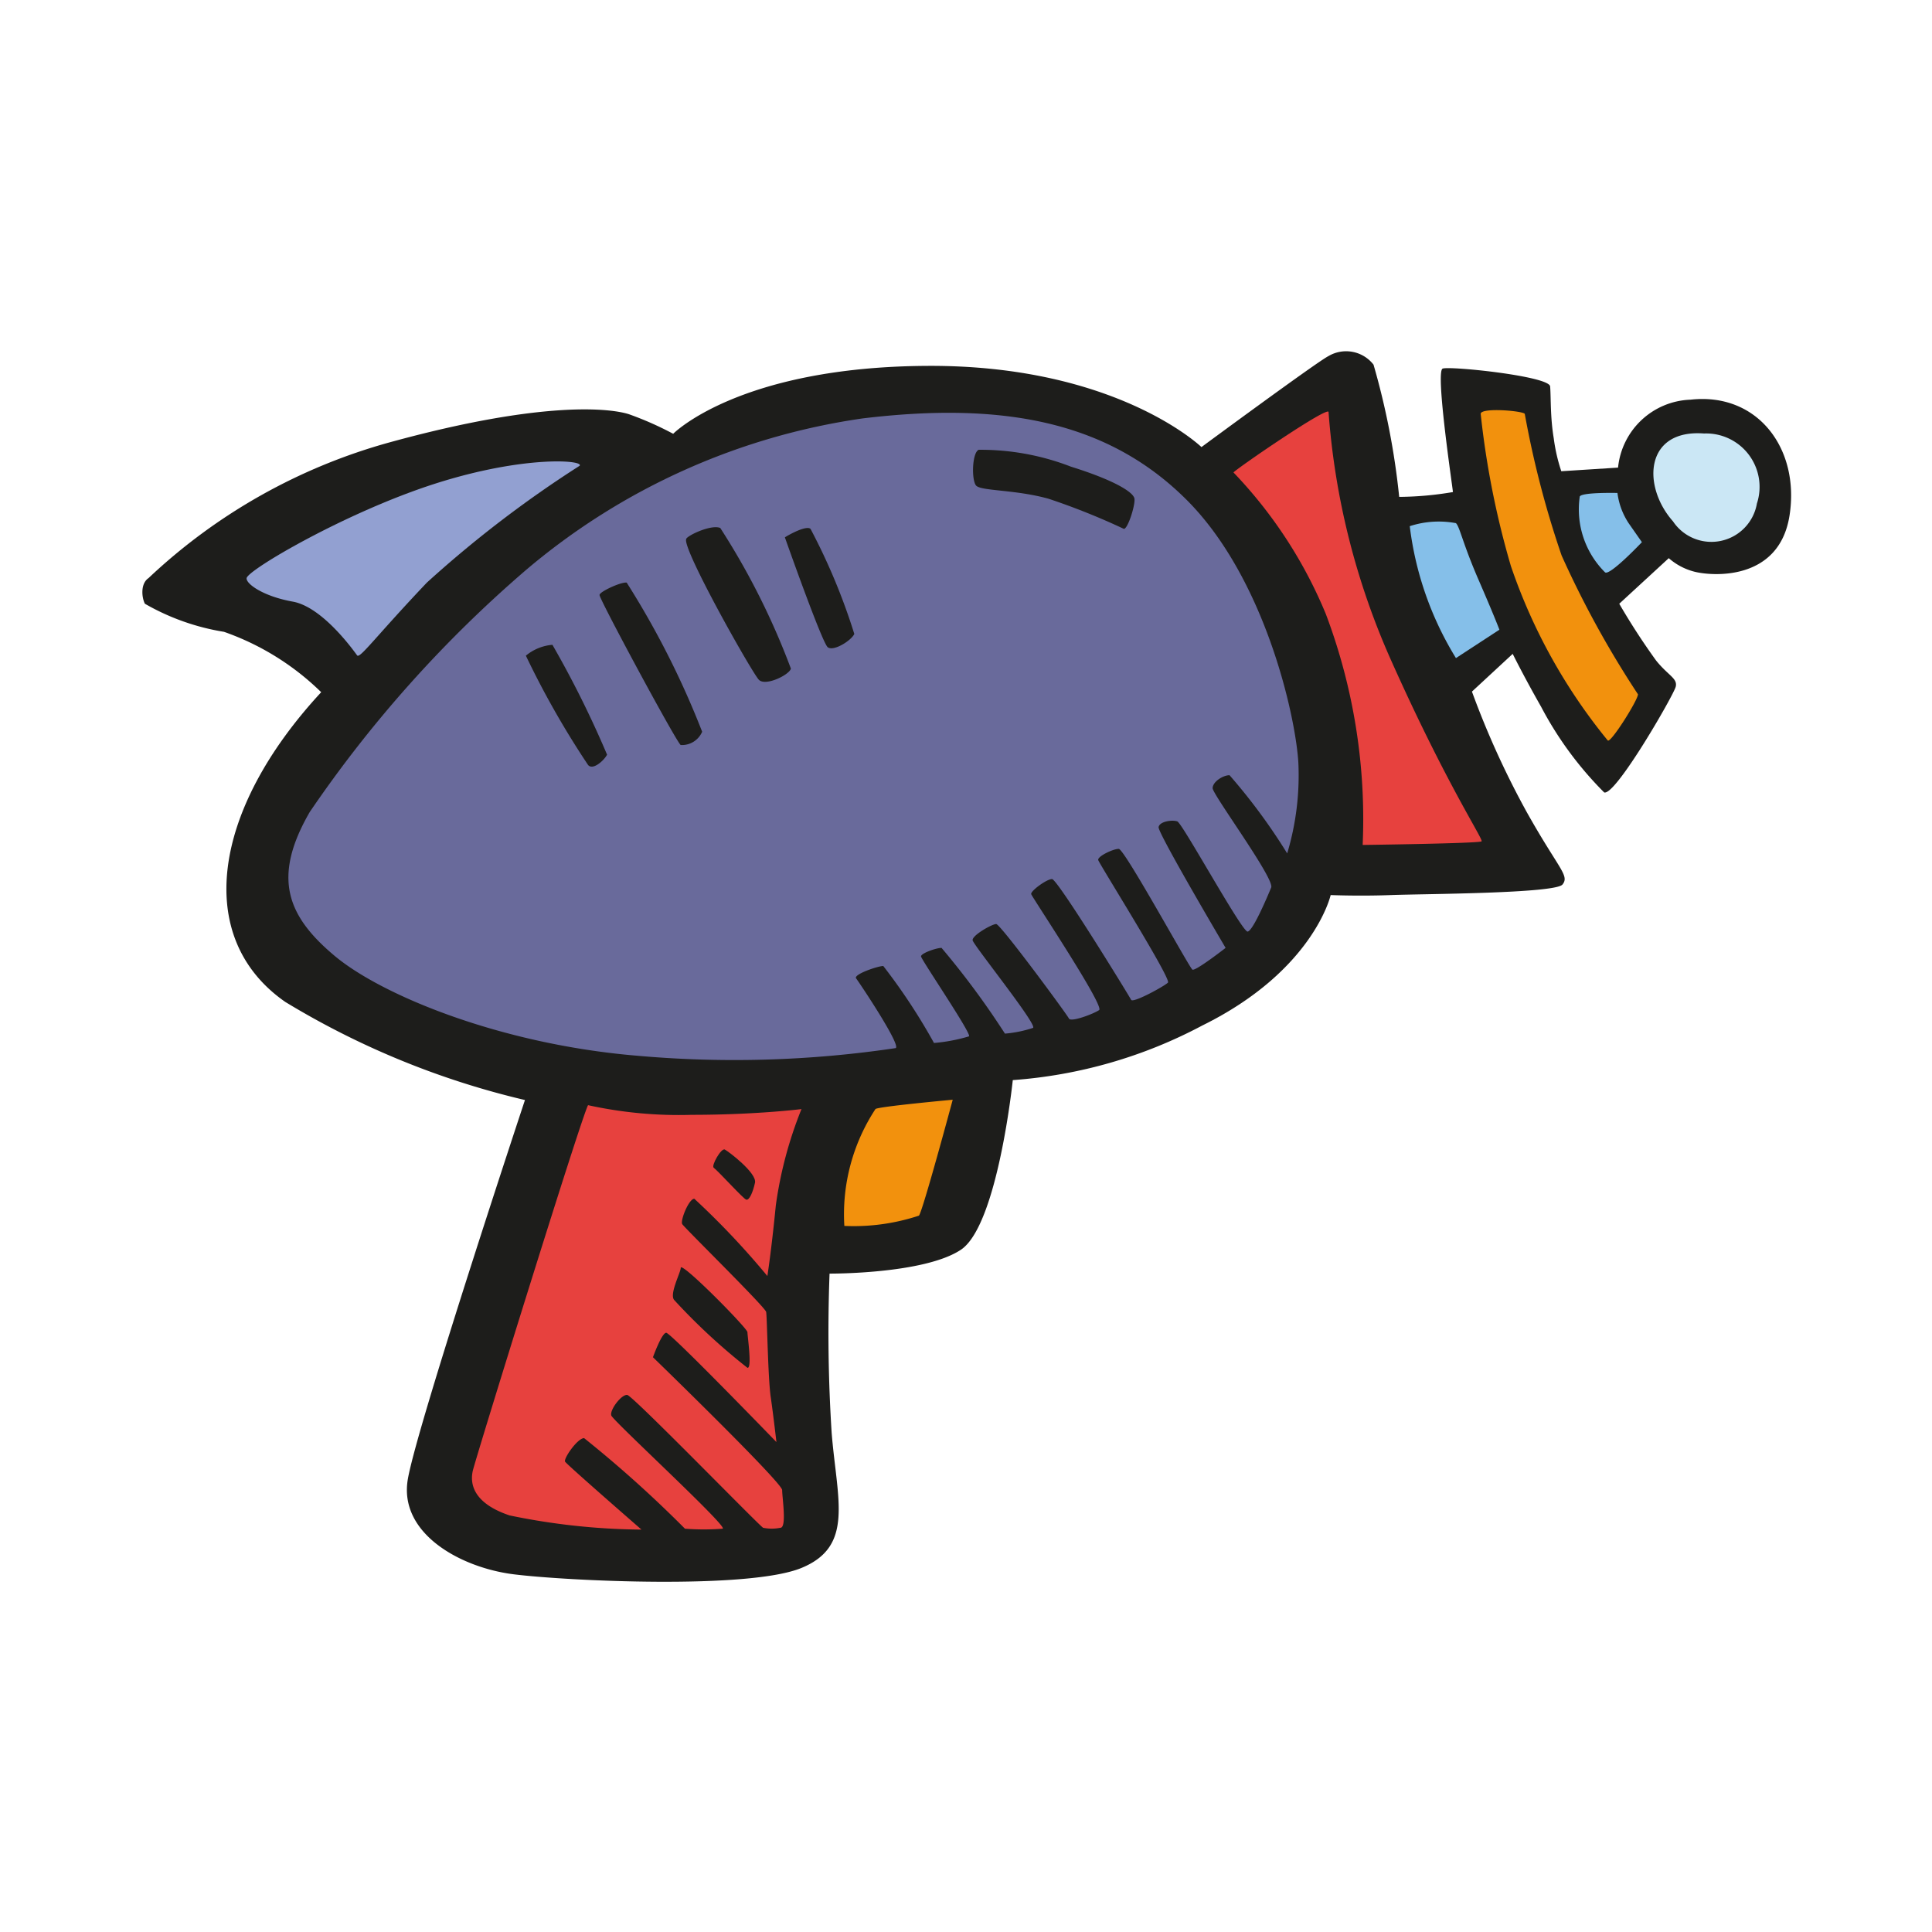
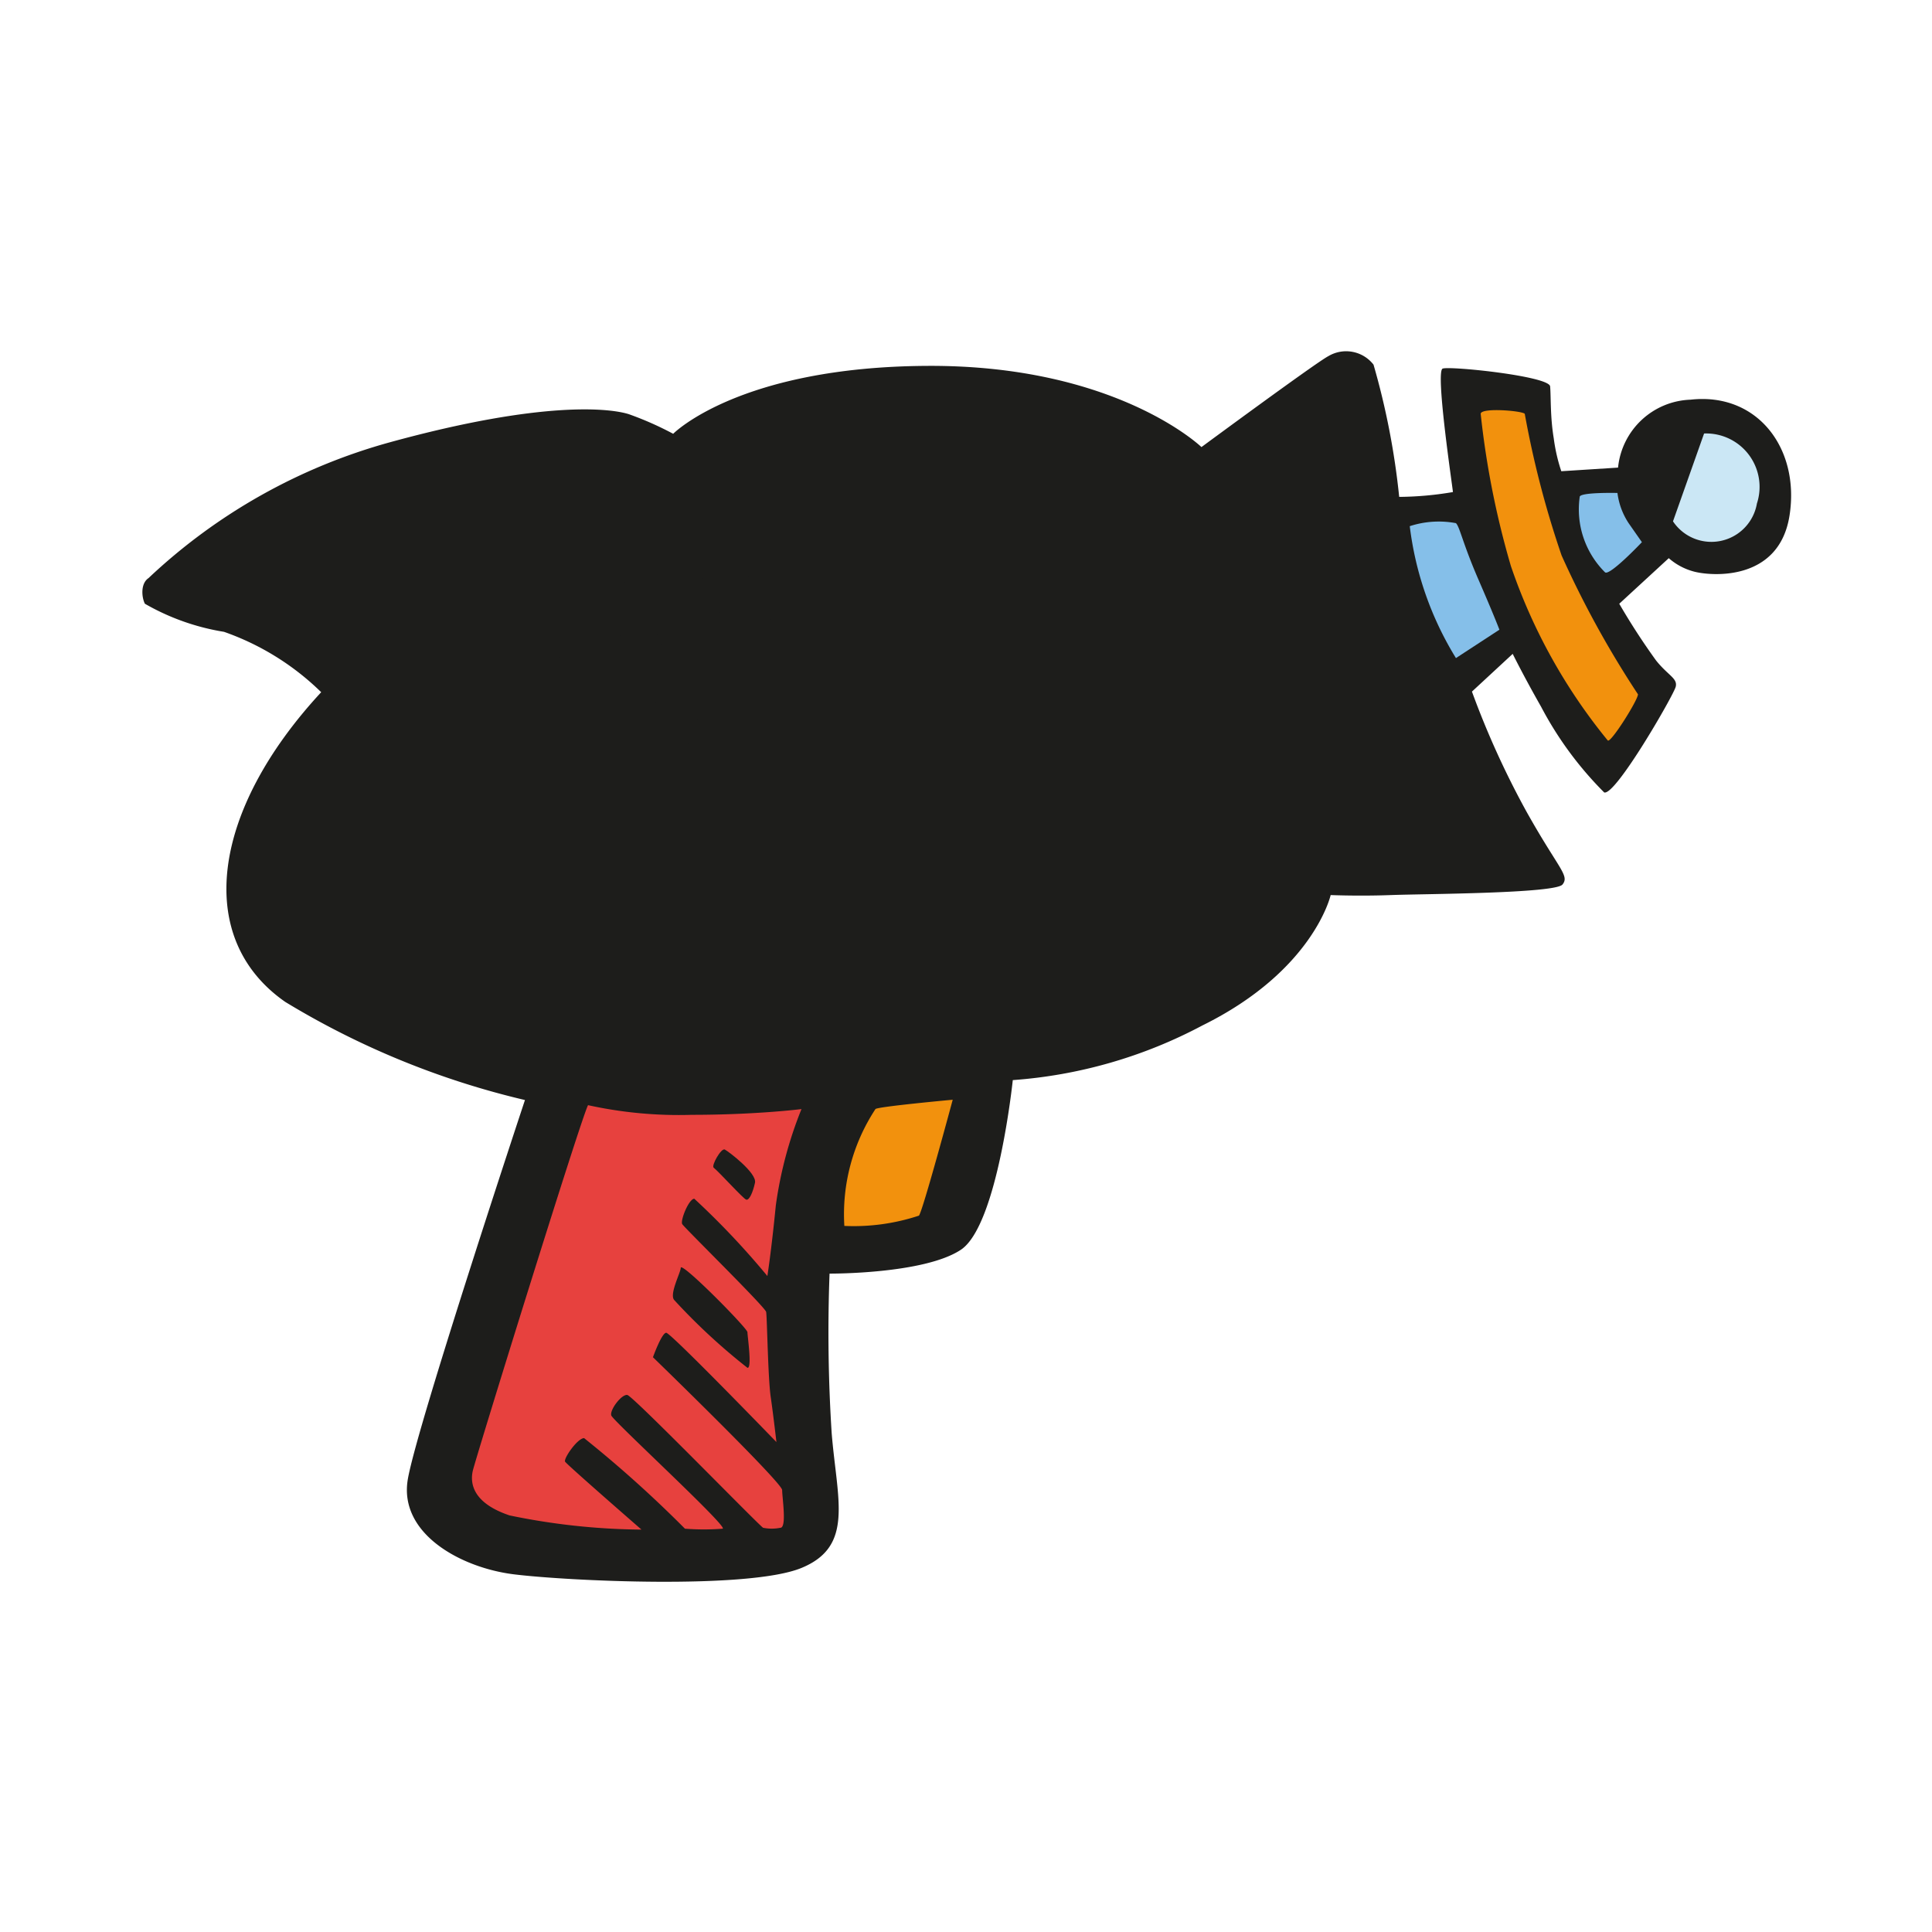
<svg xmlns="http://www.w3.org/2000/svg" width="800px" height="800px" viewBox="0 0 64 64">
  <path d="m10.64 22.93a8.71 8.71 0 0 0 -3.22-2 7.7 7.7 0 0 1 -2.62-.93c-.1-.19-.16-.66.12-.85a19 19 0 0 1 8-4.5c5.1-1.4 7.31-1.12 7.91-.93a10.71 10.71 0 0 1 1.47.65s2.18-2.22 8.43-2.25 9.07 2.69 9.07 2.69 3.81-2.81 4.2-3.01a1.15 1.15 0 0 1 1.5.28 24.86 24.86 0 0 1 .85 4.38 11 11 0 0 0 1.78-.16c0-.09-.59-4-.34-4.09s3.53.25 3.56.59 0 1 .12 1.72a5.76 5.76 0 0 0 .25 1.09l1.88-.12a2.5 2.5 0 0 1 2.4-2.25c2.22-.25 3.63 1.62 3.28 3.84s-2.65 2-3.18 1.85a2.06 2.06 0 0 1 -.82-.44l-1.64 1.51a22.27 22.27 0 0 0 1.22 1.88c.4.5.72.59.65.87s-2 3.63-2.37 3.5a11.72 11.72 0 0 1 -2.09-2.84c-.57-1-.94-1.75-.94-1.75l-1.35 1.25a28.55 28.55 0 0 0 1.82 4c1.06 1.89 1.42 2.09 1.18 2.39s-4.62.31-5.68.35-2 0-2 0-.56 2.5-4.25 4.32a15.78 15.78 0 0 1 -6.28 1.81s-.5 4.81-1.72 5.62-4.35.79-4.35.79a52.16 52.16 0 0 0 .07 5.28c.18 2.22.75 3.75-1 4.47s-7.79.43-9.54.21-3.81-1.35-3.5-3.15 3.88-12.56 3.88-12.56a27.32 27.32 0 0 1 -7.94-3.25c-3.03-2.11-2.45-6.33 1.19-10.26z" fill="#1d1d1b" />
-   <path d="m8.17 19.15c.05-.28 3.31-2.19 6.25-3.13s4.94-.78 4.78-.59a37.72 37.72 0 0 0 -5.06 3.87c-1.69 1.78-2.22 2.53-2.31 2.41s-1.13-1.6-2.13-1.78-1.56-.6-1.53-.78z" fill="#92a0d1" />
-   <path d="m17.45 18.86a22.08 22.08 0 0 1 11.13-5c4.65-.56 8.12.1 10.72 2.69s3.62 7.16 3.71 8.72a9 9 0 0 1 -.37 3 19.51 19.51 0 0 0 -1.91-2.59c-.22 0-.56.22-.56.43s2.06 3 1.94 3.29-.6 1.43-.78 1.46-2.16-3.59-2.33-3.65-.59 0-.62.19 2.22 4 2.22 4-1 .78-1.1.72-2.25-4-2.44-4-.71.25-.68.37 2.43 3.94 2.31 4.06-1.16.69-1.22.57-2.44-4-2.62-4-.72.4-.69.5 2.44 3.71 2.25 3.84-.94.41-1 .28-2.27-3.13-2.41-3.13-.81.38-.78.54 2.16 2.81 2 2.9a4 4 0 0 1 -.93.19 27.23 27.23 0 0 0 -2.1-2.84c-.18 0-.68.18-.68.28s1.68 2.56 1.59 2.65a5.69 5.69 0 0 1 -1.16.22 19.87 19.87 0 0 0 -1.68-2.55c-.18 0-1 .28-.9.41s1.5 2.22 1.31 2.31a36.3 36.3 0 0 1 -8.59.25c-4.5-.38-8.44-2-10-3.31s-2.08-2.58-.82-4.76a40.9 40.9 0 0 1 7.19-8.04z" fill="#696a9b" />
-   <path d="m40.86 15.65c.15-.16 3.15-2.22 3.15-2a24.57 24.57 0 0 0 2.07 8.22c1.84 4.12 3.06 5.93 3 6s-3.94.12-3.94.12a19.25 19.25 0 0 0 -1.22-7.65 15.11 15.11 0 0 0 -3.06-4.69z" fill="#e7413e" />
  <path d="m46.7 17.43a3.09 3.09 0 0 1 1.53-.1c.13.13.22.66.75 1.88s.69 1.65.69 1.65l-1.44.94a10.83 10.83 0 0 1 -1.53-4.37z" fill="#85bfe9" />
  <path d="m49.05 13.71c0-.22 1.4-.1 1.46 0a31.93 31.93 0 0 0 1.22 4.69 32.53 32.53 0 0 0 2.53 4.6c0 .19-.9 1.62-1 1.53a18.55 18.55 0 0 1 -3.21-5.78 28.66 28.66 0 0 1 -1-5.04z" fill="#f2910d" />
  <path d="m52.33 16.46c0-.16 1.25-.13 1.25-.13a2.35 2.35 0 0 0 .37 1l.44.63s-1.06 1.12-1.22 1a2.94 2.94 0 0 1 -.84-2.5z" fill="#85bfe9" />
-   <path d="m56.45 14.36a1.77 1.77 0 0 1 1.75 2.32 1.53 1.53 0 0 1 -2.78.59c-1.03-1.16-.94-3.06 1.03-2.91z" fill="#cbe7f5" />
+   <path d="m56.45 14.36a1.77 1.77 0 0 1 1.75 2.32 1.53 1.53 0 0 1 -2.78.59z" fill="#cbe7f5" />
  <path d="m29 36.74c.05-.08 2.56-.31 2.56-.31s-1 3.72-1.12 3.84a6.87 6.87 0 0 1 -2.47.34 6.35 6.35 0 0 1 1.03-3.87z" fill="#f2910d" />
  <path d="m19.48 36.61a14 14 0 0 0 3.44.32c2.13 0 3.63-.19 3.63-.19a13.43 13.43 0 0 0 -.85 3.19c-.15 1.53-.28 2.34-.28 2.34a26.36 26.36 0 0 0 -2.42-2.56c-.18 0-.47.72-.4.84s2.75 2.75 2.78 2.91.06 2.19.15 2.81.19 1.5.19 1.5-3.5-3.62-3.65-3.62-.44.81-.44.81 4.28 4.15 4.28 4.4.16 1.25-.06 1.25a1.45 1.45 0 0 1 -.57 0c-.12-.06-4.31-4.37-4.5-4.4s-.59.5-.53.68 3.88 3.69 3.69 3.75a8.06 8.06 0 0 1 -1.25 0 39.5 39.5 0 0 0 -3.34-3c-.22 0-.69.68-.63.78s2.53 2.25 2.53 2.25a22.22 22.22 0 0 1 -4.37-.47c-1.22-.41-1.31-1.06-1.22-1.47s3.6-11.73 3.82-12.12z" fill="#e7413e" />
  <g fill="#1d1d1b">
    <path d="m23.64 38.68c-.08-.07.25-.66.37-.6s1.07.78 1 1.1-.19.59-.29.56-.89-.91-1.08-1.06z" />
    <path d="m22.55 42c0-.24 2.21 2 2.21 2.13s.16 1.21 0 1.18a20.32 20.32 0 0 1 -2.43-2.25c-.16-.2.22-.91.22-1.06z" />
    <path d="m18.3 21.36a33.71 33.71 0 0 1 1.81 3.64c-.1.19-.47.53-.63.34a29.12 29.12 0 0 1 -2.06-3.62 1.58 1.58 0 0 1 .88-.36z" />
    <path d="m19.86 19.71c0-.11.72-.44.9-.41a28.57 28.57 0 0 1 2.5 4.94.73.73 0 0 1 -.71.44c-.13-.07-2.69-4.82-2.69-4.97z" />
    <path d="m22.73 17.86c0-.1.82-.5 1.13-.37a24.2 24.2 0 0 1 2.34 4.66c-.06.21-.84.59-1.06.37s-2.53-4.31-2.41-4.66z" />
-     <path d="m26 17.8c.19-.12.72-.4.85-.28a20.46 20.46 0 0 1 1.45 3.48c-.1.22-.69.59-.88.44s-1.42-3.64-1.42-3.64z" />
-     <path d="m32.42 14.9a8.28 8.28 0 0 1 3.06.56c1.41.44 2.07.84 2.1 1.06s-.22 1-.35 1a22.74 22.74 0 0 0 -2.5-1c-1.12-.31-2.25-.25-2.4-.44s-.13-1.08.09-1.18z" />
  </g>
</svg>